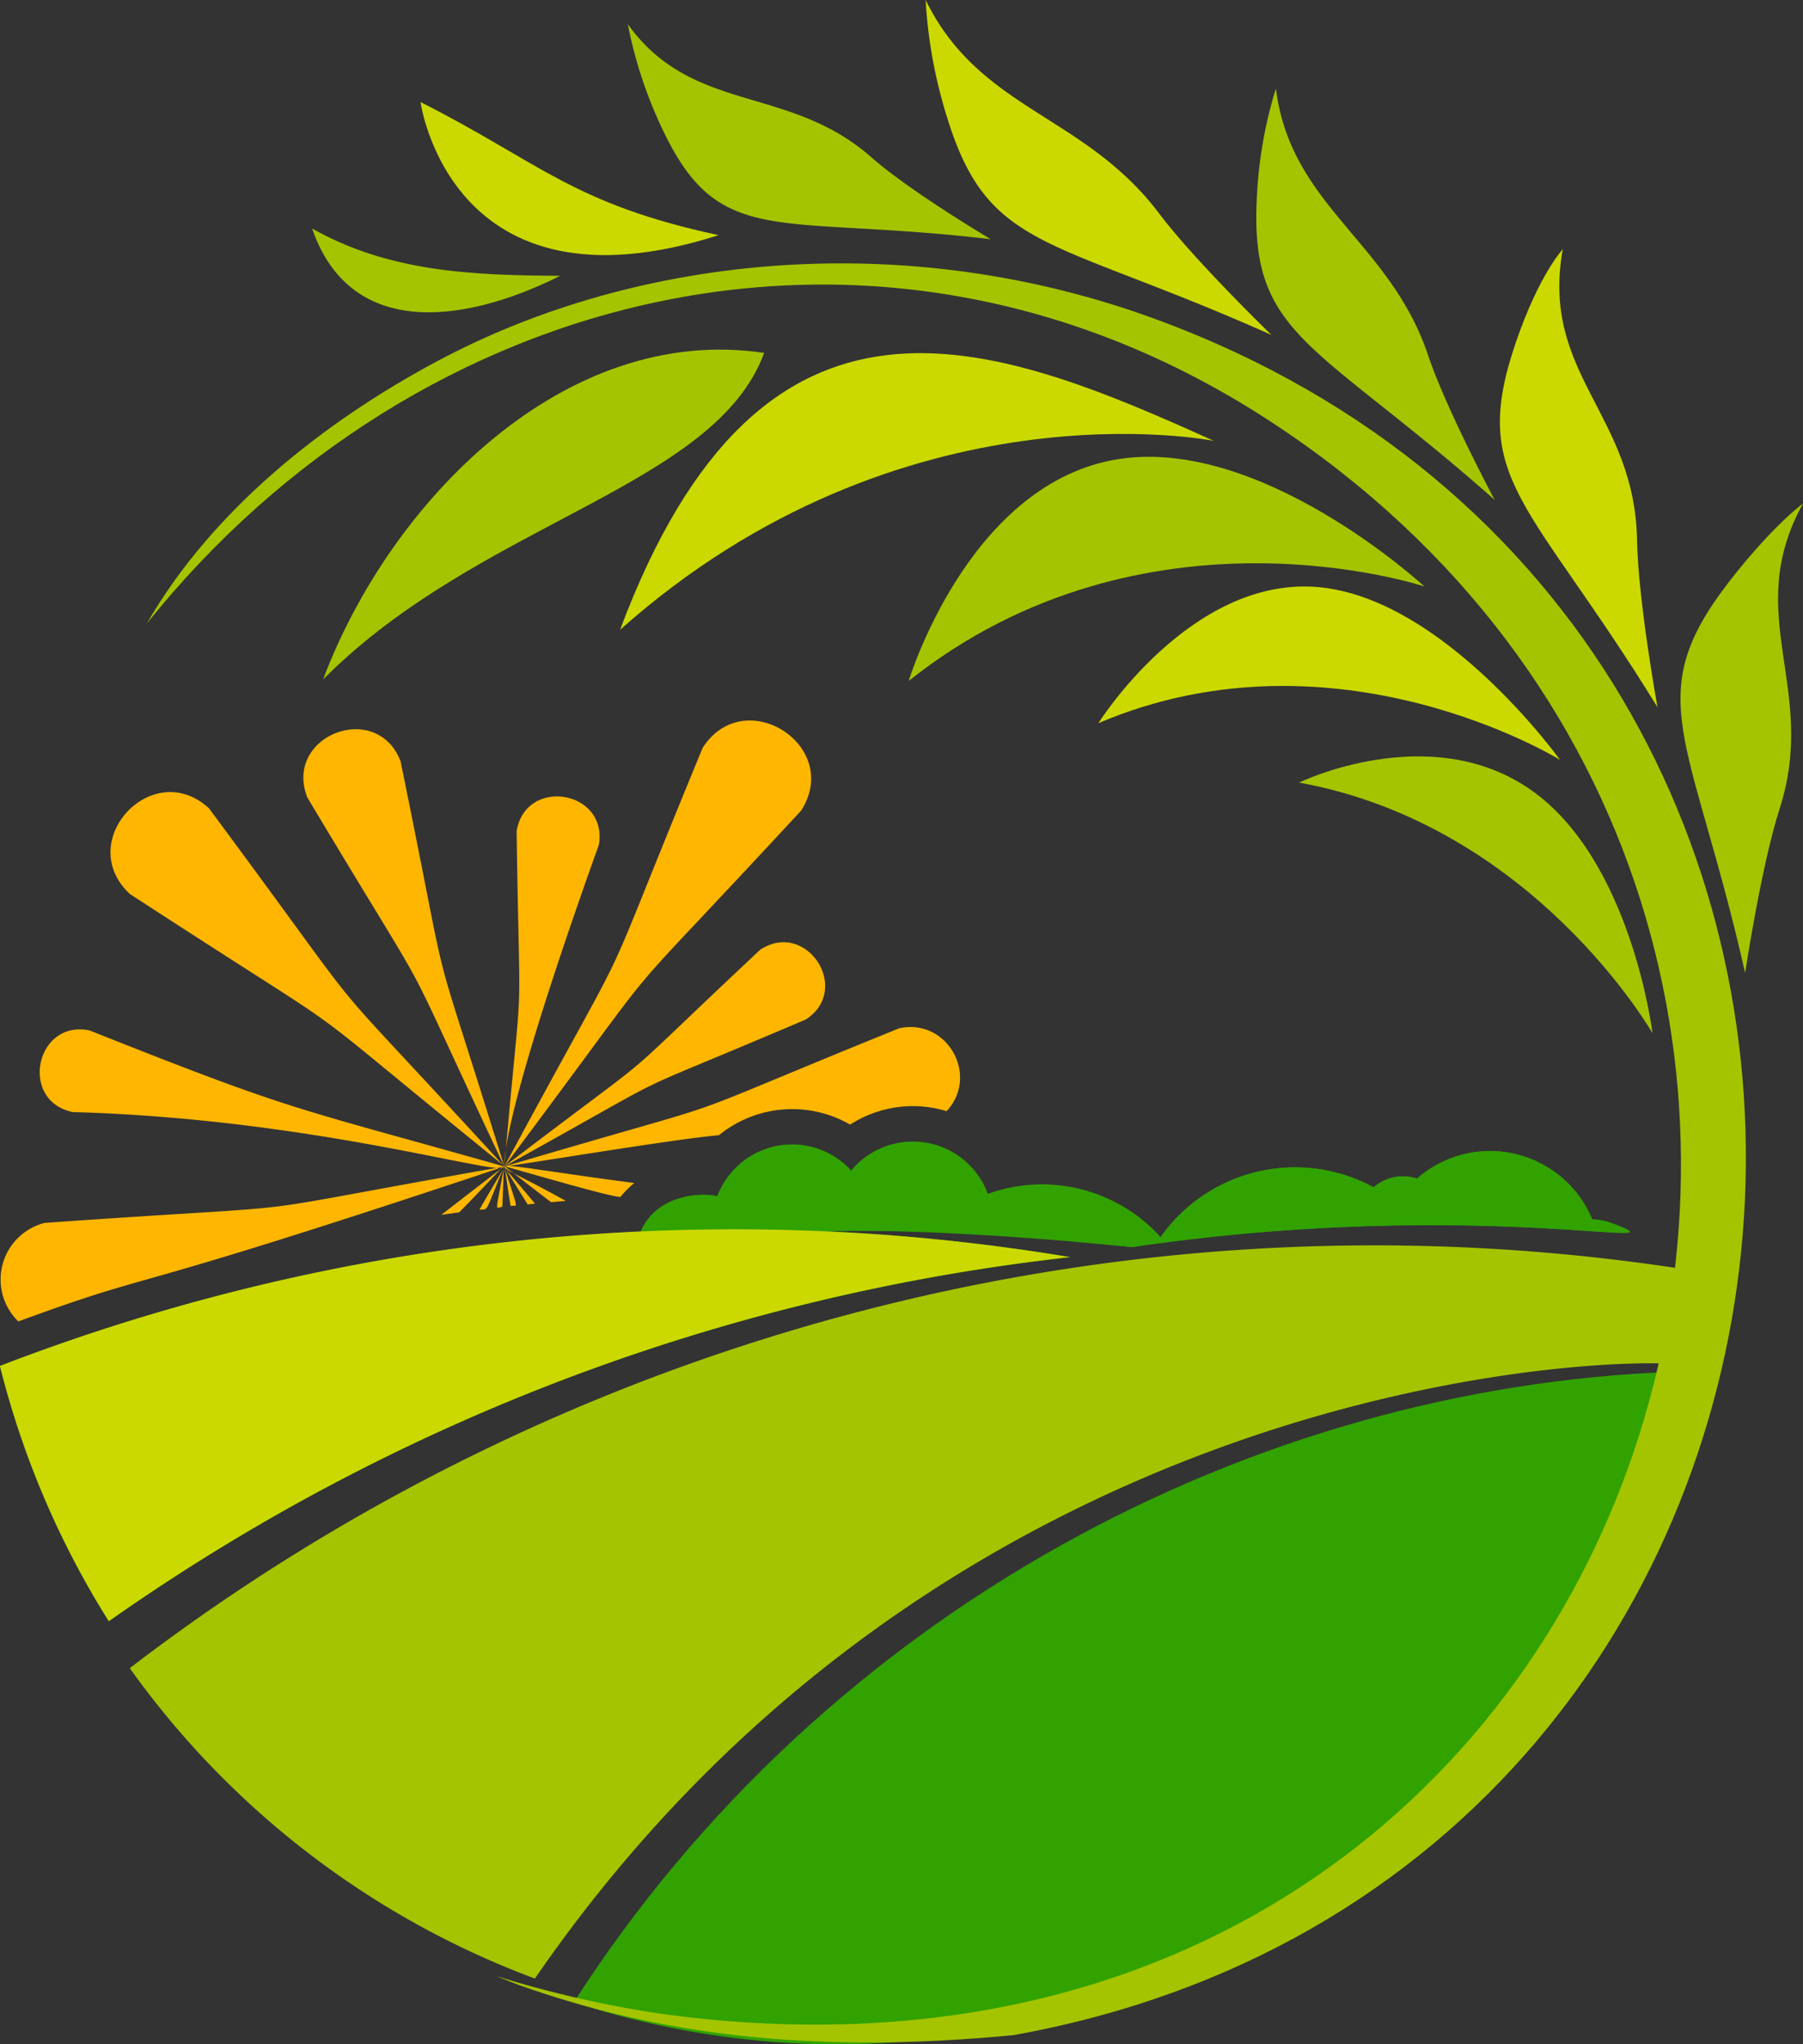
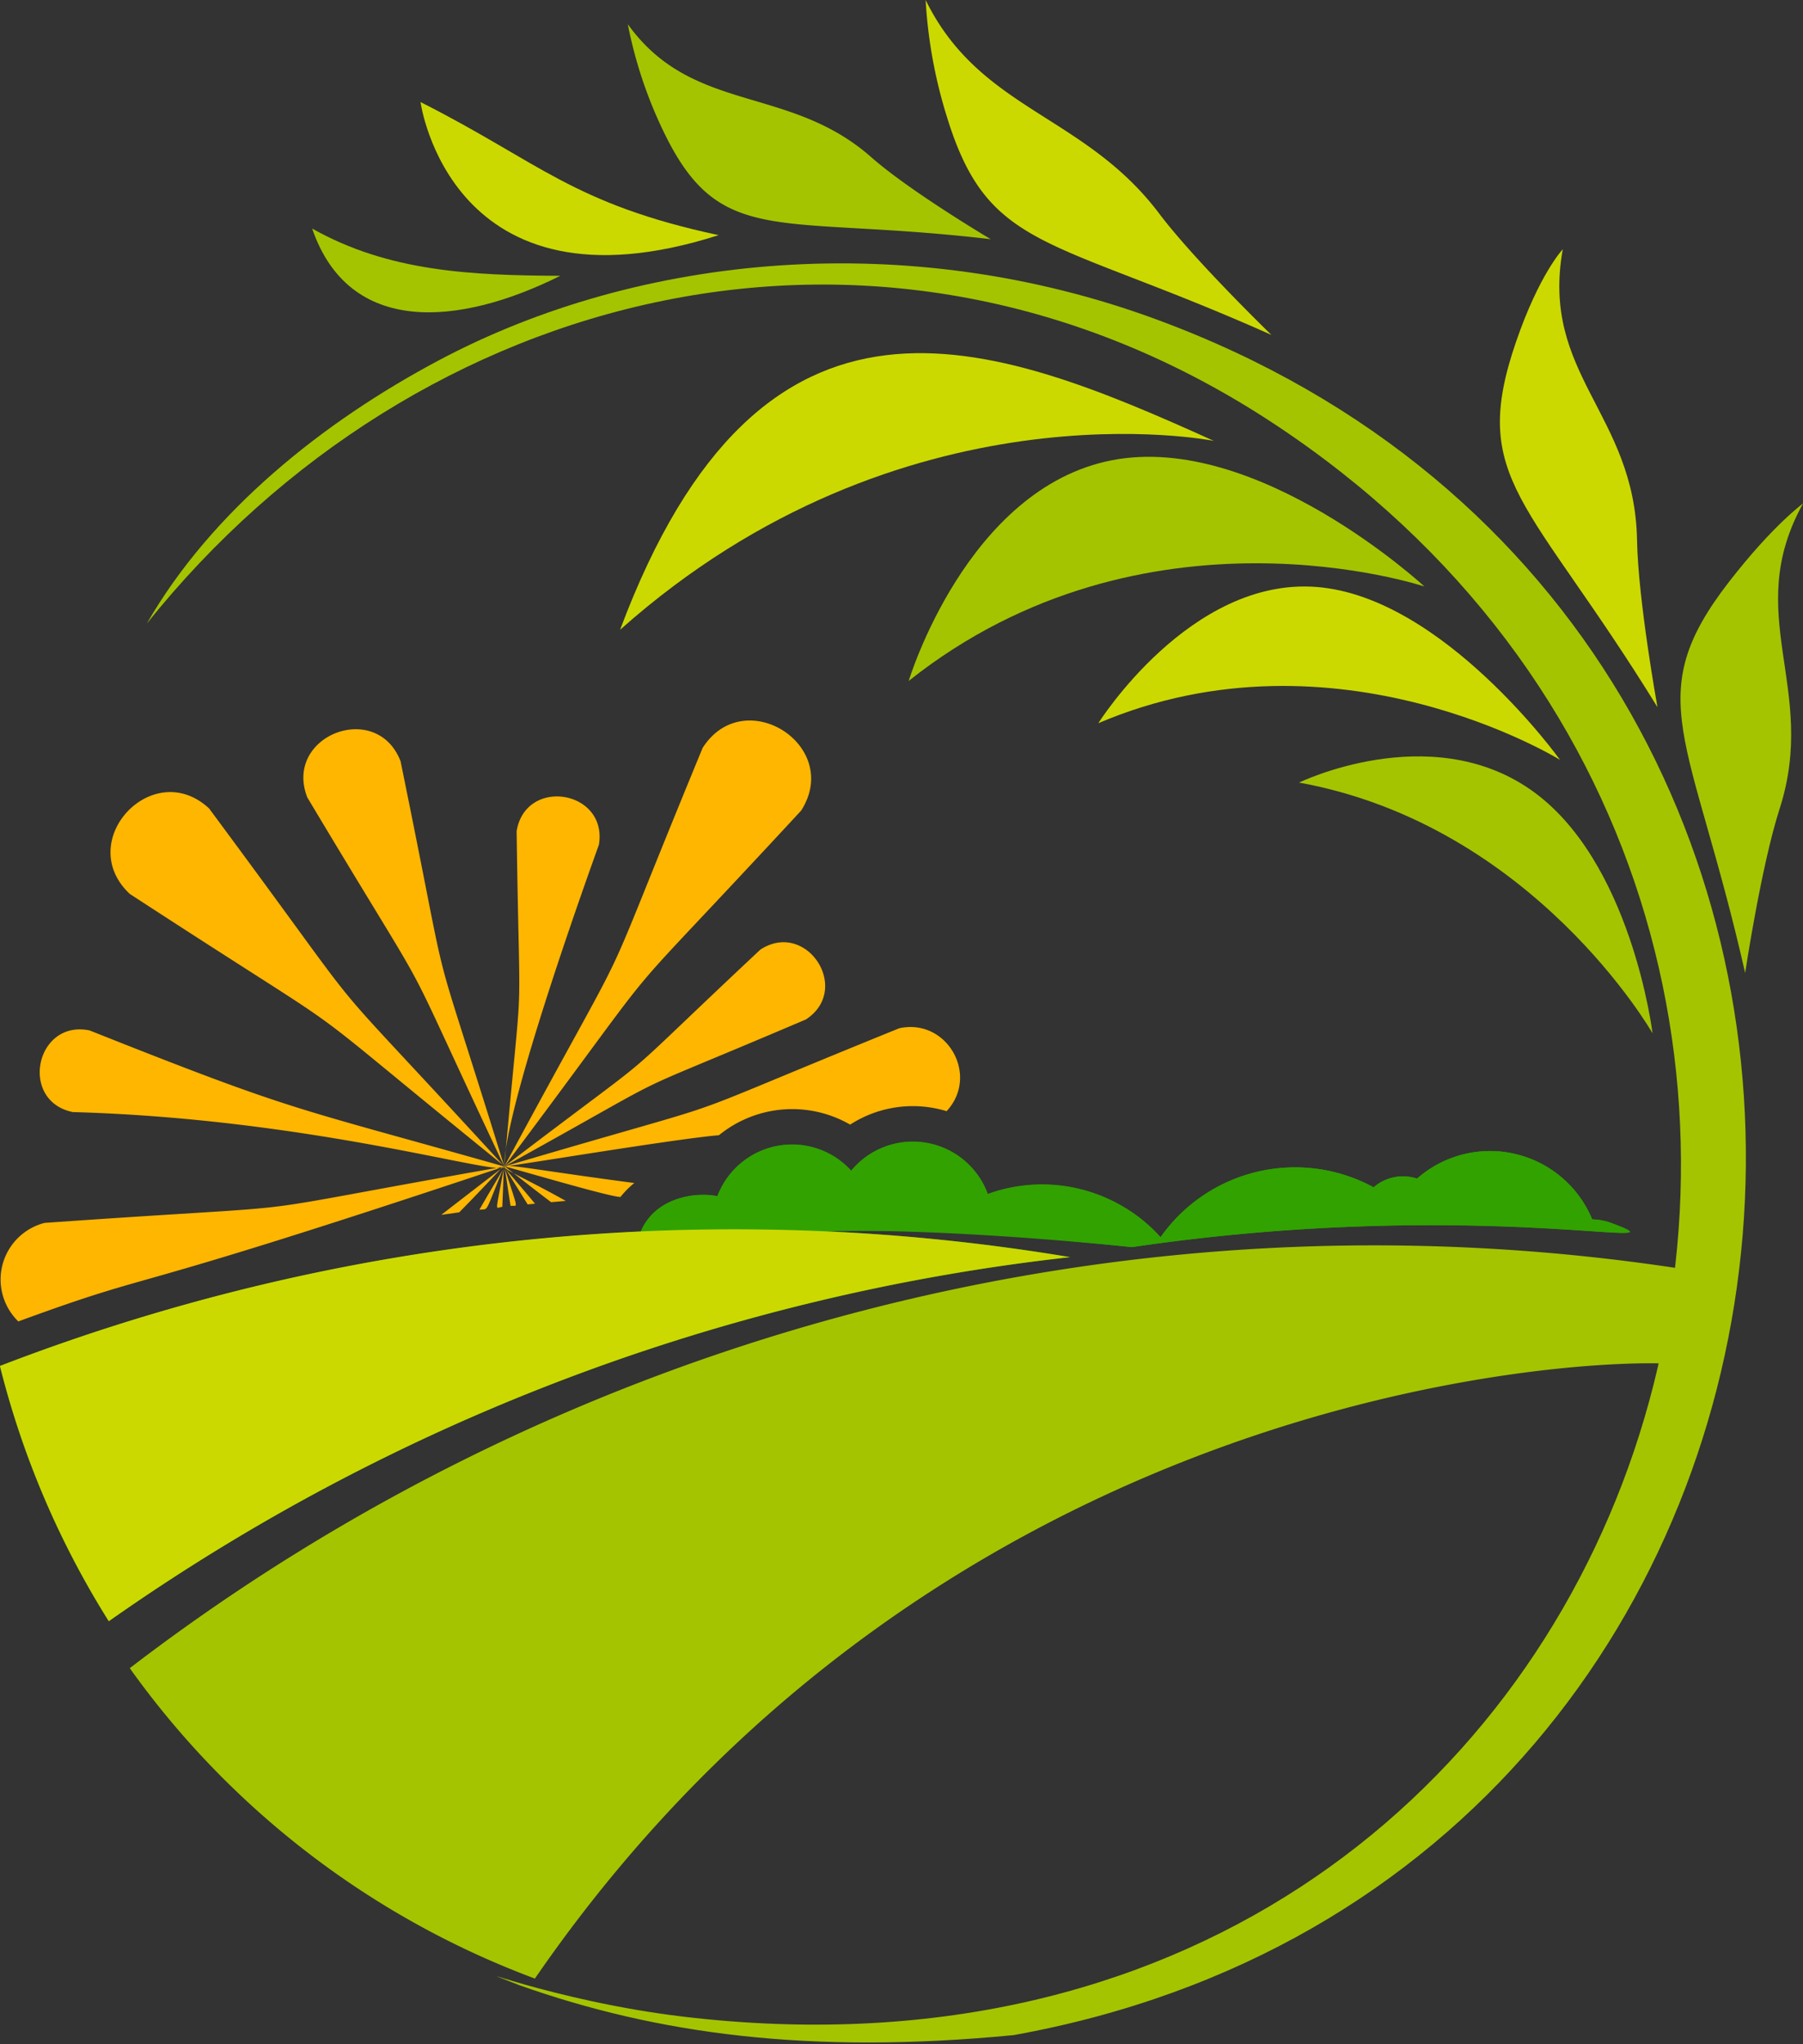
<svg xmlns="http://www.w3.org/2000/svg" id="Farm_logos" data-name="Farm logos" viewBox="0 0 402.64 456.49">
  <rect x="0" y="0" width="402.64" height="456.49" fill="#333333" stroke="none" />
  <defs>
    <style>.cls-1{fill:#ffb600;}.cls-1,.cls-2,.cls-5,.cls-6,.cls-7{fill-rule:evenodd;}.cls-2{fill:#31a200;}.cls-3,.cls-6{fill:#cbd900;}.cls-4,.cls-5{fill:#a4c400;}.cls-7{fill:#fff;}.cls-8{fill:#7cca00;}</style>
  </defs>
  <path class="cls-1" d="M292.66,1032.1m35.6,62.33c2.45,5.11,5.52,11.45,9.45,19.51,8.62,12,26.79-1,18.15-13-4.53-4.47-8.37-8.24-11.67-11.47Q336.18,1091.78,328.26,1094.43Zm-69.46,29.88-1.49,4.76a11.18,11.18,0,0,1-15,5.08C241.9,1133.91,238.64,1135.06,258.8,1124.31Zm32.06-15.49c.46,8.35,1.13,20.12,2,38.43-1.92,17.12-27.83,14.24-25.91-2.91,3.34-12,5.92-21.09,8-28.2Q282.8,1112.31,290.86,1108.82Zm26.25-10.49,1.72,4c2.83,12-15.29,16.27-18.12,4.29C300.59,1104.39,298,1105.28,317.11,1098.33Zm-90.26-146c41.27,55.64,19.32,29.06,65.81,79.8h0c3.2,10.23,3.16,8.65,1.43,8.83-1.91-11.77-1.29-11.85-1.85.21-1.65.19-1.56,1.95.41-9-4.53,10.86-3.32,9.37-5.53,9.65,7.83-13.66,8.23-12.33-4.5.58l-4,.56c.1-.08,14.07-10.9,14.07-10.8-18.38-59.4-10.64-29.23-23.17-90.5-5.35-13.78-26.19-5.7-20.83,8.08,32.11,53.68,17.46,26.2,44,82.42,4.38-49.66,3.45-24.7,2.75-74.87,2-12.17,20.36-9.16,18.38,3,0,.1-21.13,57.92-21.13,71.88h0c0,2.63-41.93-10.64-96.37-12.16-12.07-2.49-8.29-20.73,3.76-18.23,46.63,18.54,44.64,16.79,92.61,30.39-90.63,30.29-74.49,22.12-108.53,34.59a13.05,13.05,0,0,1,5.86-22c69.1-4.88,34.88-.66,102.67-12.58,0,.11,5.16,8.35,5.22,8.45l1.64-.16c-9.25-11.17-10.21-10.8,3.59-.34l3.28-.28c-18.49-10.39-22.7-9,15.3-4a20.65,20.65,0,0,0-3.09,3.11c-2.08.13-25.46-6.83-25.94-6.83,1.6,0,38.13-6.15,47.93-6.95a25.89,25.89,0,0,1,29.3-2.37,25.82,25.82,0,0,1,21.54-3c7.42-8,.07-20.86-10.59-18.51-57.95,23.52-28.56,13.25-88.18,30.86,43.63-24.12,21.19-13.16,67.35-32.83,10.32-6.73.13-22.33-10.18-15.59-36.6,34.32-17.52,18.2-57.17,48.42,32.67-60.57,17.88-29.43,44.29-93.47,9.28-14.51,31.27-.5,22,14-47.05,50.84-25,24.35-66.25,79.42-53.49-43.3-25.61-23-83.67-60.81C196.45,959.48,214.28,940.46,226.85,952.29Z" transform="translate(-180.07 -771.68)" />
  <path class="cls-2" d="M431.52,1041.51a35.11,35.11,0,0,1,7.72,6.45,36.73,36.73,0,0,1,47.58-11.15,10.06,10.06,0,0,1,9.7-1.94,24.68,24.68,0,0,1,39.12,9.11,12.65,12.65,0,0,1,4.23.79c18.94,7-29.58-6-107,5.39-20.27-2-38.94-4.13-68.34-3.53a454.32,454.32,0,0,1,54.51,5.78,461.81,461.81,0,0,0-214.68,81.3,196.58,196.58,0,0,1-24.31-57,457.26,457.26,0,0,1,143.09-30c3.33-7.85,12.66-8.85,17.11-7.87a17.82,17.82,0,0,1,29.88-5.7,17.82,17.82,0,0,1,30.5,5.2,35.56,35.56,0,0,1,30.87,3.22" transform="translate(-180.07 -771.68)" />
  <path class="cls-3" d="M550.2,929.58C521.57,883.09,508,878.9,518.63,848c5.2-15.14,10.43-20.66,10.43-20.66-5,28,16.09,36.64,16.59,65,.24,13.42,4.55,37.19,4.55,37.19" transform="translate(-180.07 -771.68)" />
-   <path class="cls-4" d="M513.85,883.3c-39.91-35.25-54.42-36.37-53.15-66.51a98.18,98.18,0,0,1,4.3-25.37c3.24,26.19,25.39,34.11,33.95,59.48,4,12,14.9,32.4,14.9,32.4" transform="translate(-180.07 -771.68)" />
  <path class="cls-5" d="M556.05,1055.08c-124.54-19.24-249.82,14.61-347,89.11a194.58,194.58,0,0,0,90.47,69.31c105.51-153.28,280-137.22,252.65-136.66a194.17,194.17,0,0,0,3.93-21.76" transform="translate(-180.07 -771.68)" />
  <path class="cls-2" d="M431.52,1041.51a34.84,34.84,0,0,1,7.72,6.45,36.73,36.73,0,0,1,47.58-11.15,10,10,0,0,1,9.69-1.94,24.69,24.69,0,0,1,39.13,9.11,12.65,12.65,0,0,1,4.23.79c19.23,7.1-29.36-6-107,5.39-93.46-9.3-104.68,2.63-110-2.67,3-8.6,12.82-9.72,17.42-8.7a17.82,17.82,0,0,1,29.88-5.7,17.83,17.83,0,0,1,30.5,5.2,35.56,35.56,0,0,1,30.87,3.22" transform="translate(-180.07 -771.68)" />
  <path class="cls-4" d="M569.79,988.94c-12.08-53.23-23.58-61.56-3.56-87.39,9.81-12.64,16.48-17.43,16.48-17.43-13.78,24.9,3.47,41.12-5.22,68.16-4.11,12.77-7.7,36.66-7.7,36.66" transform="translate(-180.07 -771.68)" />
  <path class="cls-3" d="M464,846.47c-49.57-22.13-63.15-18.59-72.41-48.51a107.71,107.71,0,0,1-4.81-26.28c12.1,24.71,35.4,25.47,52.15,47.68,7.91,10.49,25.07,27.11,25.07,27.11" transform="translate(-180.07 -771.68)" />
  <path class="cls-4" d="M401.27,825.09c-47.5-5.59-60.35,2.26-73-24a98.51,98.51,0,0,1-8-24c14.48,20.12,35.94,13.45,54.35,29.68,8.7,7.66,26.71,18.33,26.71,18.33" transform="translate(-180.07 -771.68)" />
-   <path class="cls-5" d="M252.23,923.39c14.88-39.6,53.78-79.6,98.49-72.9-11.09,30.09-63.43,37.66-98.49,72.9" transform="translate(-180.07 -771.68)" />
  <path class="cls-5" d="M383,923.73s12.94-43,45.41-49.28,69.76,28.2,69.76,28.2S435.79,881.79,383,923.73" transform="translate(-180.07 -771.68)" />
  <path class="cls-6" d="M318.54,912.32c31.68-84.62,82.5-64.85,132.6-42.19,0,0-69.51-14-132.6,42.19" transform="translate(-180.07 -771.68)" />
  <path class="cls-6" d="M425.35,933.17s20.45-32.6,48.71-30.42,54.39,38.61,54.39,38.61-49.91-30.86-103.1-8.19" transform="translate(-180.07 -771.68)" />
  <path class="cls-5" d="M470.11,946.46s29-14.15,51.64,1.47,27.36,54.49,27.36,54.49-26.53-46.49-79-56" transform="translate(-180.07 -771.68)" />
  <path class="cls-6" d="M419.06,1052.41a455.78,455.78,0,0,0-239,24.29,196.64,196.64,0,0,0,24.31,57,461.81,461.81,0,0,1,214.68-81.3" transform="translate(-180.07 -771.68)" />
-   <path class="cls-2" d="M554,1078c-94.41,3.35-189.71,53.48-245.8,140.8C417.42,1254.19,529,1185.61,554,1078" transform="translate(-180.07 -771.68)" />
  <path class="cls-7" d="M303,833.77c-18.58.05-35.88-1.25-52.3-9.94,0,0,10.06,31,52.3,9.94" transform="translate(-180.07 -771.68)" />
  <path class="cls-8" d="M269.73,831.46c9,2.34,25.17,2.74,31,2.81-35.06,16.53-46.72-4-49.09-9.37a101,101,0,0,0,18,6.56" transform="translate(-180.07 -771.68)" />
  <path class="cls-4" d="M249.78,822.72c8.23,24,32.75,21.85,55.41,10.55C285.42,833.16,267,832.41,249.78,822.72Z" transform="translate(-180.07 -771.68)" />
  <path class="cls-3" d="M340.55,824.19c-32.67-7-39.94-16.26-66.57-29.72,0,0,6.62,48.89,66.57,29.72" transform="translate(-180.07 -771.68)" />
  <path class="cls-5" d="M277.77,852.3c-25.5,13.59-50.42,33.43-64.92,58.63C273.07,835.67,377,808.74,464.24,866.09c169.59,111.45,89.53,382.1-131.46,355.93-30-3.56-52.29-13.2-36.63-7,30.55,10.79,64.44,15.53,110.28,11.11,200.3-36.1,223.18-312.6,32-383.08C383,822.6,323,828.15,277.77,852.3" transform="translate(-180.07 -771.68)" />
</svg>